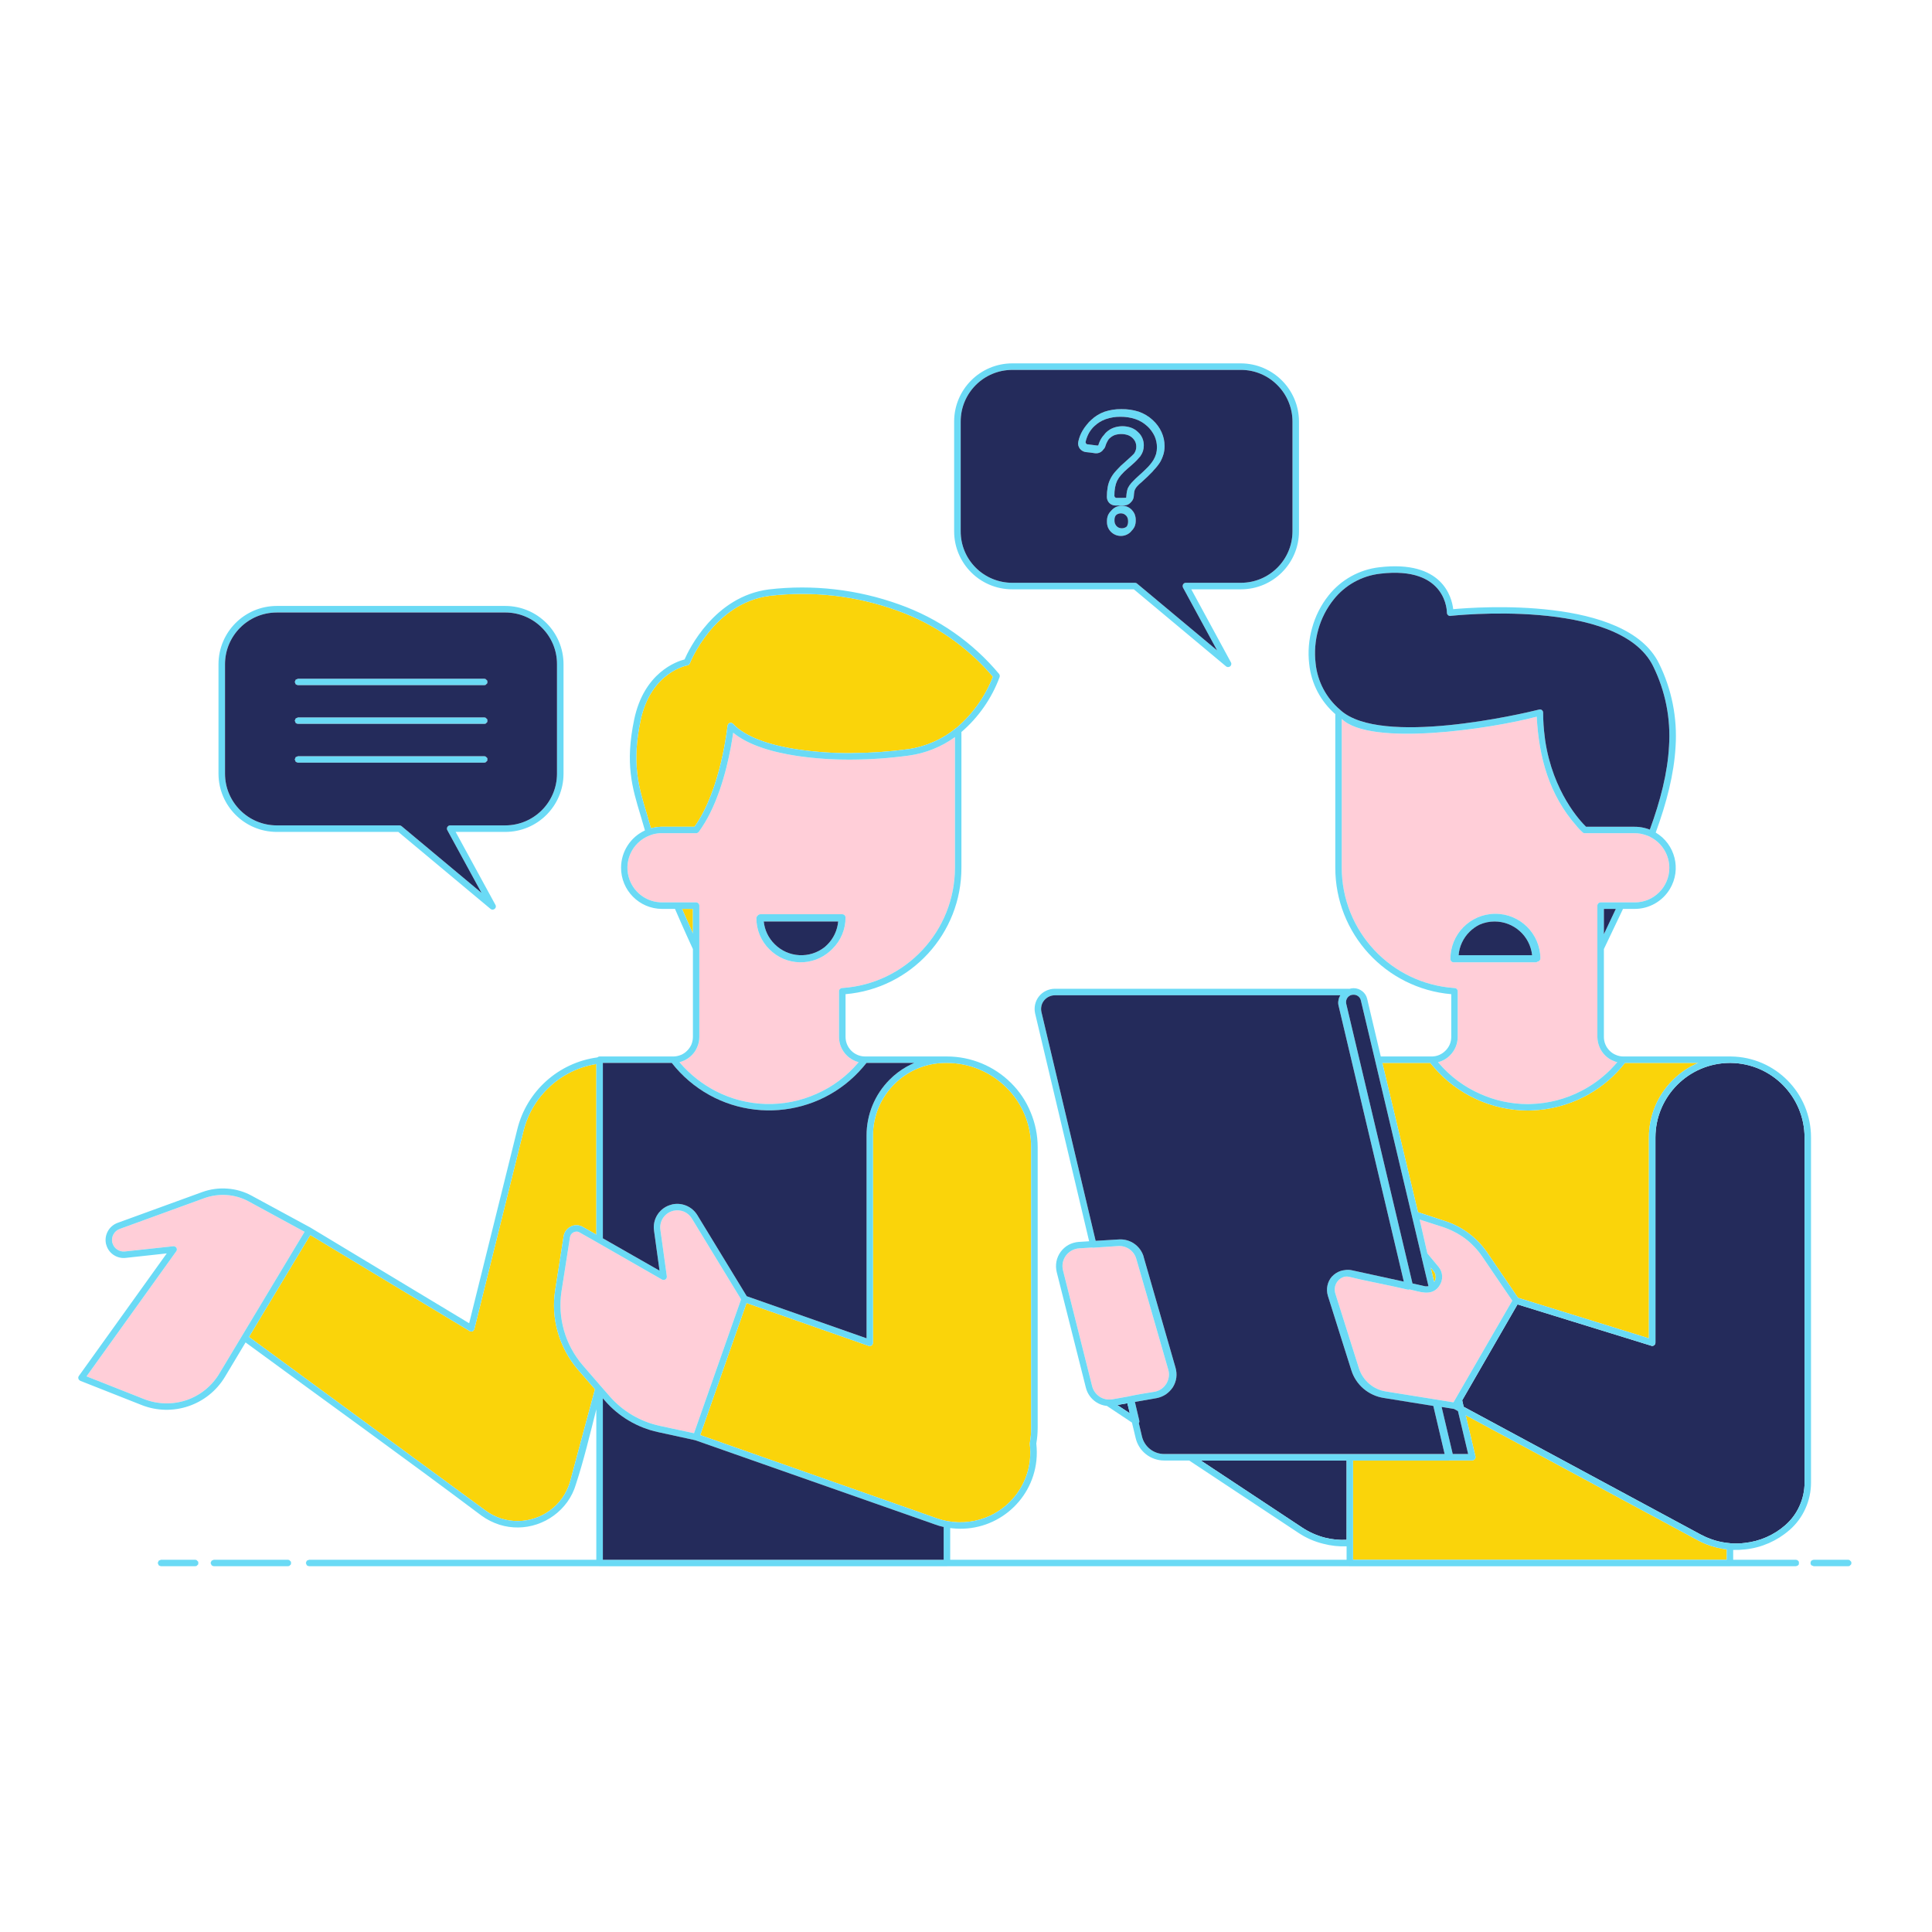
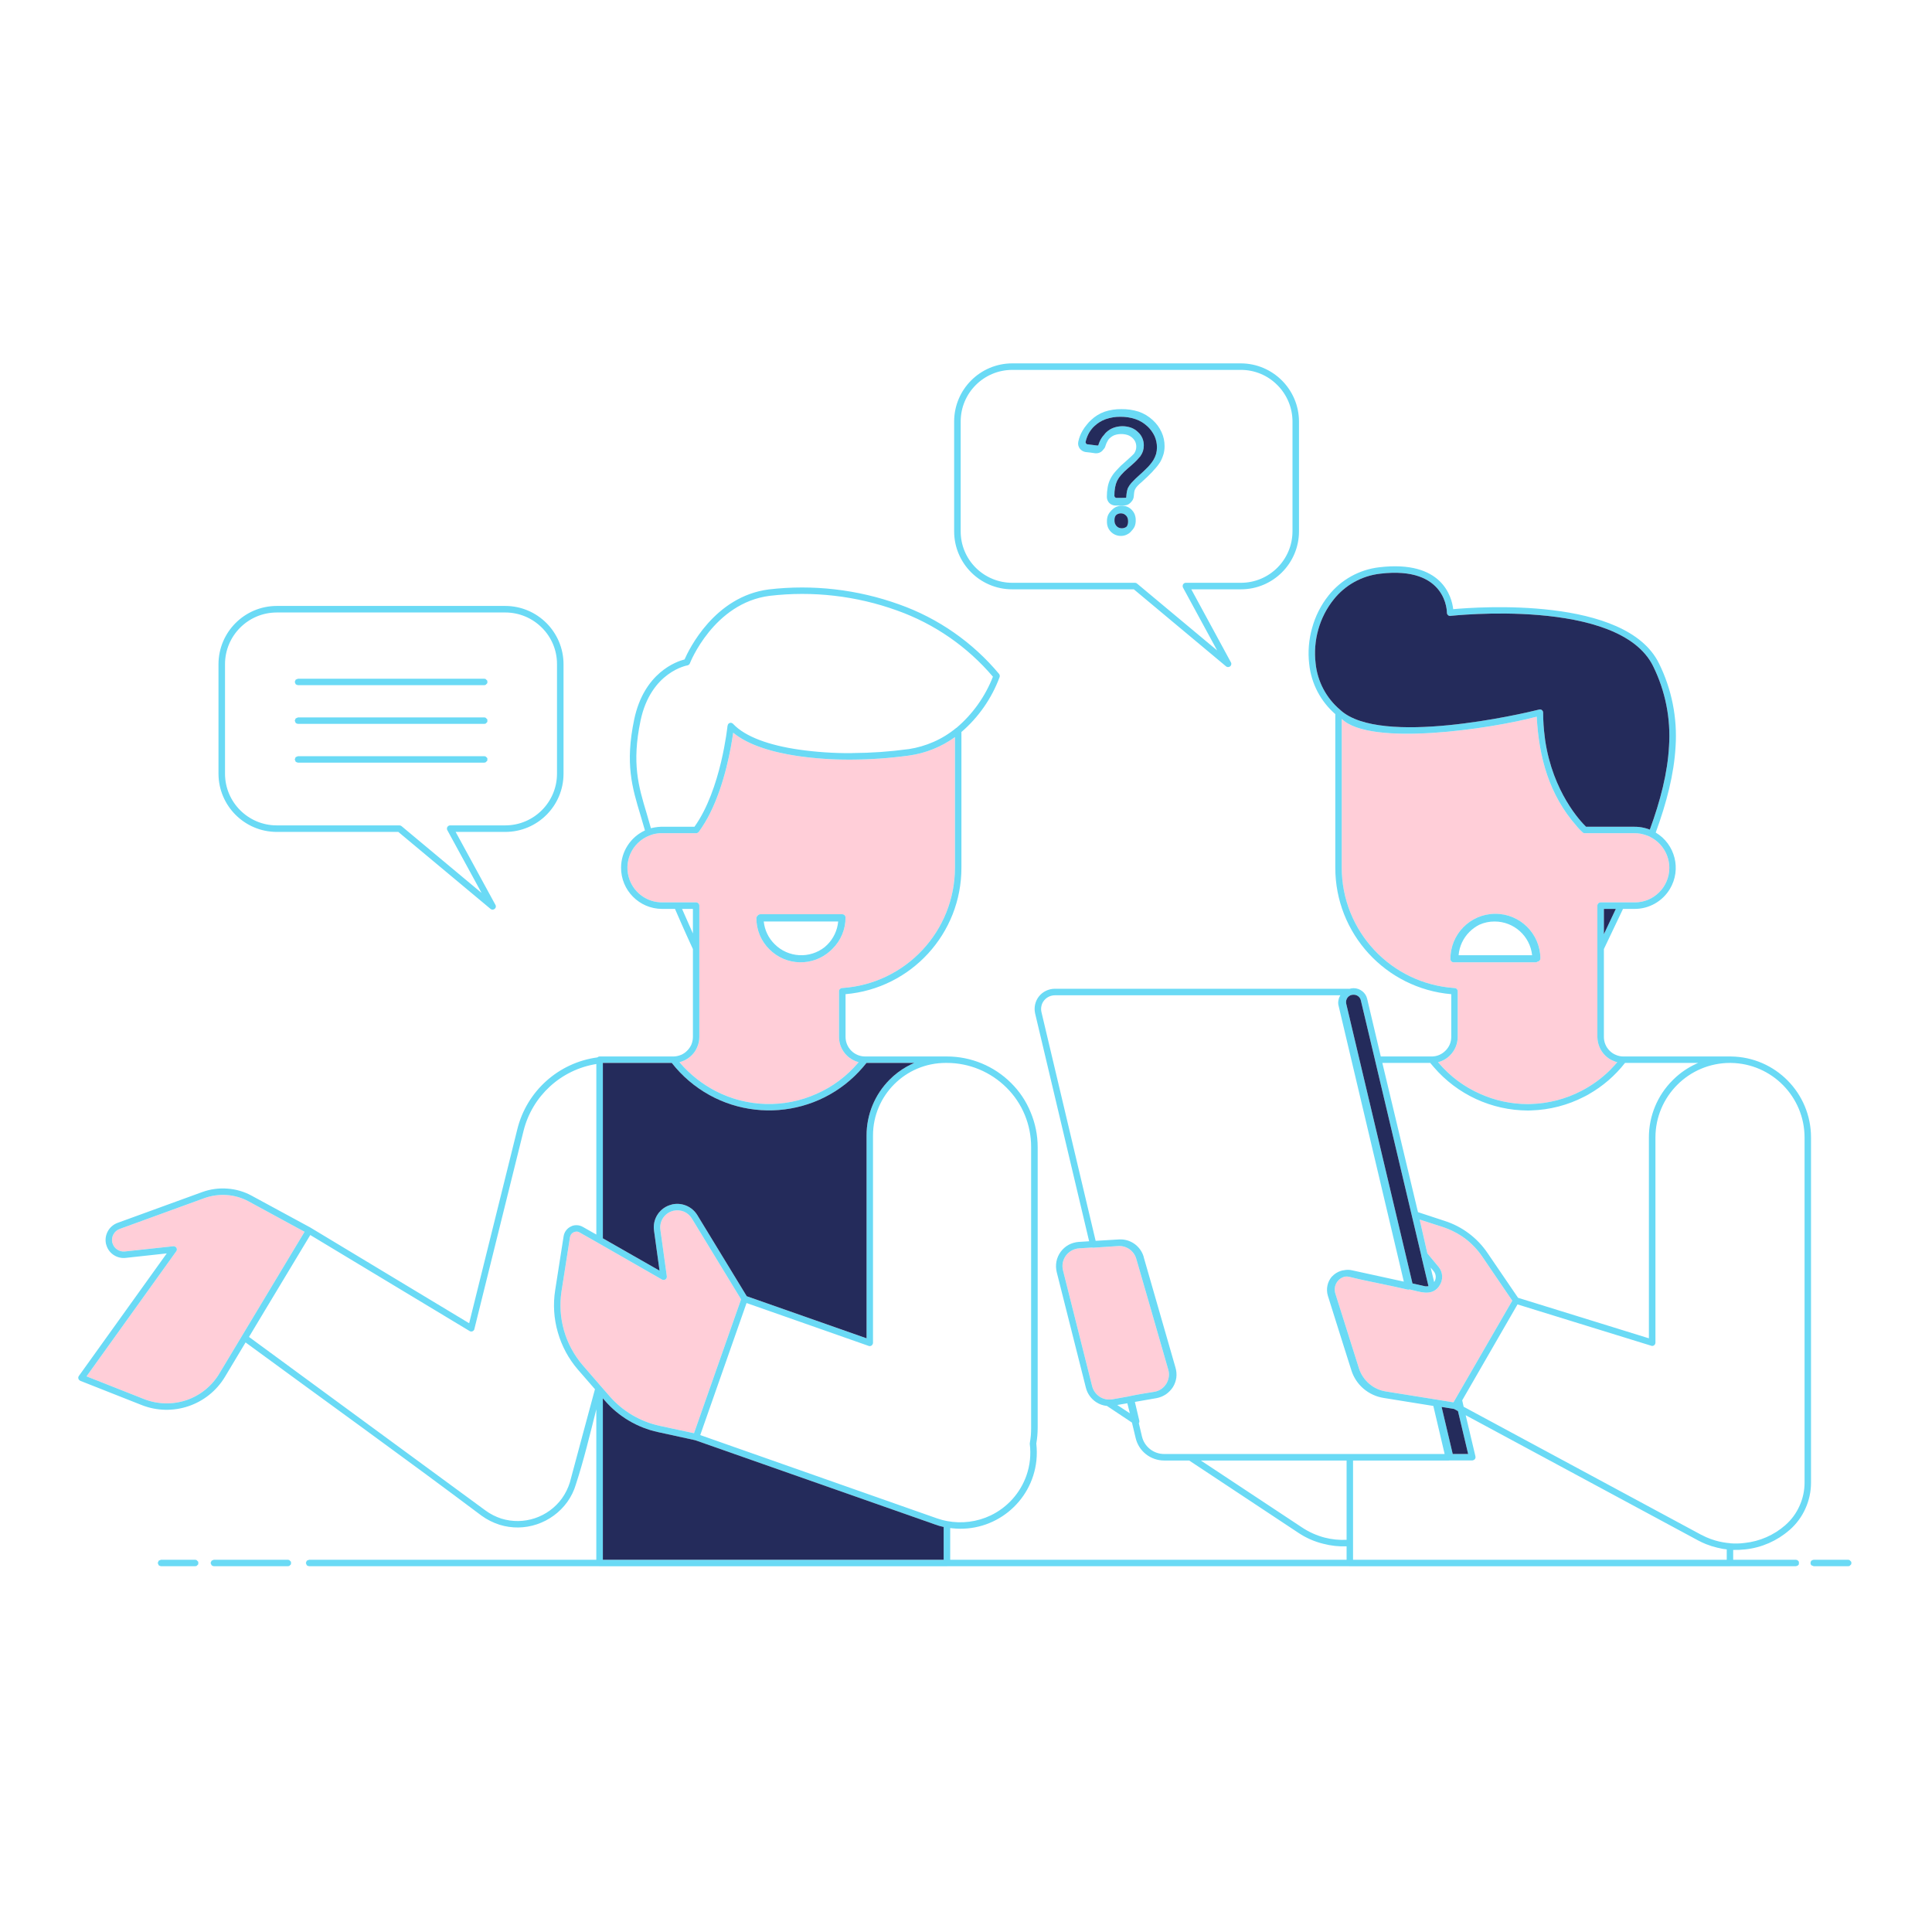
<svg xmlns="http://www.w3.org/2000/svg" version="1.1" id="Layer_1" x="0px" y="0px" viewBox="0 0 595.276 595.276" enable-background="new 0 0 595.276 595.276" xml:space="preserve">
  <path id="color_x5F_6" fill-rule="evenodd" clip-rule="evenodd" fill="#FFCED8" d="M185.153,427.13  c0.029,0.028,0.368,0.424,0.4,0.453l2.265,2.6c4.012,4.611,9.402,7.808,15.373,9.117l10.645,2.293l14.5-41.251l-15.175-24.914  c-0.576-0.951-1.438-1.694-2.463-2.124c-1.015-0.411-2.133-0.5-3.2-0.254l-0.114,0.028c-2.598,0.664-4.282,3.176-3.907,5.832  l1.982,14.354c0.062,0.549-0.332,1.044-0.881,1.106c-0.204,0.023-0.411-0.017-0.591-0.115l-19.734-11.3l-0.028-0.028l-5.606-3.171  c-0.236-0.16-0.508-0.258-0.792-0.284h-0.142c-0.322-0.005-0.642,0.063-0.934,0.2c-0.295,0.152-0.556,0.364-0.765,0.622  c-0.186,0.272-0.312,0.581-0.368,0.906l-2.6,16.62c-1.267,8.206,1.123,16.555,6.541,22.847L185.153,427.13z M93.847,379.537  l-17.242-9.371c-2.063-1.118-4.341-1.784-6.682-1.954c-2.343-0.17-4.695,0.148-6.908,0.935l-26.132,9.512  c-0.843,0.298-1.542,0.906-1.953,1.7c-0.409,0.763-0.53,1.647-0.34,2.492c0.035,0.039,0.056,0.089,0.057,0.141  c0.219,0.809,0.721,1.512,1.415,1.982c0.701,0.49,1.556,0.711,2.407,0.623l14.92-1.614c0.544-0.053,1.031,0.336,1.1,0.878  c0.031,0.266-0.051,0.533-0.226,0.736l-27.6,38.476l17.695,6.993c4.184,1.65,8.816,1.77,13.08,0.34  c4.242-1.439,7.834-4.339,10.135-8.182l23.16-38.533L93.847,379.537z M439.792,386.19l3.482,4.191c1.36,1.67,1.442,4.041,0.2,5.8  c-0.075,0.129-0.16,0.252-0.254,0.368c-2.322,2.916-5.918,1.387-8.919,0.736c-0.056,0-0.056,0.028-0.085,0.028s-0.056,0-0.056,0.028  c-0.15,0.029-0.303,0.029-0.453,0c-5.917-1.415-12.089-2.463-18.007-3.935c-0.426-0.103-0.867-0.122-1.3-0.057  c-0.113,0.029-0.227,0.057-0.311,0.085c-0.689,0.204-1.306,0.597-1.784,1.133c-0.97,1.074-1.304,2.58-0.878,3.963l7.248,22.962  c0.58,1.88,1.679,3.558,3.171,4.841c1.481,1.285,3.298,2.12,5.238,2.406l15.883,2.548c0.043,0.023,0.092,0.033,0.141,0.029  l4.729,0.764l17.581-30.407l0.538-0.906l-9.23-13.561c-1.467-2.155-3.274-4.057-5.35-5.634c-2.104-1.534-4.435-2.728-6.909-3.539  l-7.049-2.265L439.792,386.19z M327.45,389.078c-0.142,0.79-0.113,1.6,0.085,2.378l8.975,35.674  c0.347,1.326,1.174,2.476,2.321,3.227c1.081,0.7,2.376,0.991,3.652,0.821l0.255-0.028l4.926-0.878c0.062-0.032,0.13-0.051,0.2-0.056  c2.519-0.538,5.294-0.991,7.842-1.388c0.738-0.129,1.442-0.408,2.067-0.821c0.628-0.42,1.159-0.97,1.557-1.613l0.028-0.029  c0.392-0.651,0.652-1.372,0.765-2.123c0.113-0.758,0.055-1.532-0.17-2.265c-1.954-6.795-4.247-14.751-6.285-21.829l-3.568-12.316  c-0.706-2.454-3.03-4.081-5.577-3.907l-7.644,0.51c-0.126,0.023-0.255,0.003-0.368-0.057l-4.021,0.255  c-0.806,0.052-1.589,0.285-2.293,0.68c-0.7,0.385-1.308,0.916-1.784,1.557C327.939,387.529,327.611,388.282,327.45,389.078z   M225.894,225.8c-0.622,4.473-2.519,15.515-7.078,24.688c-0.999,2.018-2.163,3.95-3.482,5.775c-0.18,0.265-0.473,0.432-0.793,0.453  h-11.155c-0.924,0.05-1.838,0.221-2.718,0.51c-0.141,0.057-0.283,0.113-0.4,0.17c-0.057,0-0.085,0.028-0.113,0.028  c-5.496,2.111-8.24,8.278-6.128,13.774c1.579,4.109,5.52,6.826,9.922,6.837h10.588c0.53,0.045,0.936,0.488,0.935,1.02v40.429  c0.009,1.052-0.203,2.094-0.623,3.058c-0.383,0.98-0.972,1.867-1.727,2.6c-0.734,0.73-1.598,1.315-2.548,1.727h-0.057  c-0.371,0.175-0.76,0.31-1.161,0.4l0.057,0.057l0.085,0.113l0.056,0.085l0.029,0.028c3.056,3.533,6.755,6.453,10.9,8.607  c9.687,5.014,21.132,5.337,31.086,0.878c4.937-2.165,9.315-5.428,12.8-9.541l0.2-0.227c-1.404-0.364-2.684-1.097-3.709-2.123  c-1.504-1.501-2.35-3.538-2.35-5.663v-14.067c0.004-0.534,0.428-0.971,0.962-0.991c19.556-1.285,34.762-17.519,34.768-37.117v-40.2  c-4.198,3.037-9.079,4.992-14.213,5.691c-5.902,0.808-11.851,1.223-17.808,1.245h-0.538c-5.314,0.018-10.622-0.35-15.883-1.1  c-8.211-1.217-15.289-3.482-19.677-7.021l-0.227-0.17L225.894,225.8z M413.405,221.5v45.809  c0.006,19.587,15.195,35.816,34.739,37.117c0.544-0.003,0.988,0.435,0.991,0.979c0,0.004,0,0.008,0,0.012v14.071  c0,2.125-0.846,4.162-2.35,5.663c-1.016,1.037-2.3,1.772-3.709,2.123l0.2,0.227c3.485,4.113,7.863,7.376,12.8,9.541  c4.604,2.065,9.592,3.136,14.638,3.142h0.254c0.255,0.005,0.511-0.005,0.765-0.028c5.377-0.163,10.649-1.527,15.43-3.992  c3.317-1.707,6.352-3.913,9-6.54l0.028-0.028l0.227-0.255c0.651-0.651,1.274-1.359,1.9-2.067c-0.411-0.086-0.81-0.22-1.189-0.4  c-0.955-0.377-1.822-0.946-2.548-1.671l-0.057-0.056c-1.488-1.511-2.331-3.542-2.35-5.663v-40.426  c-0.003-0.561,0.449-1.017,1.01-1.02c0.003,0,0.006,0,0.009,0h10.476c5.874,0.021,10.652-4.723,10.674-10.596  c0.007-1.987-0.542-3.935-1.586-5.626c-1.033-1.692-2.524-3.056-4.3-3.936v-0.028c-0.114-0.057-0.227-0.113-0.368-0.17h-0.029  l-0.028-0.028H508l-0.029-0.029c-0.141-0.056-0.283-0.113-0.453-0.169l-0.085-0.029c-0.661-0.248-1.343-0.438-2.038-0.566  c-0.571-0.092-1.149-0.139-1.727-0.142h-15.463c-0.079-0.002-0.156-0.021-0.226-0.056h-0.028c-0.043-0.007-0.082-0.027-0.114-0.057  h-0.028l-0.028-0.028h-0.029v-0.028h-0.028l-0.028-0.029l-0.057-0.028v-0.028h-0.028v-0.029c-0.593-0.53-1.151-1.098-1.67-1.7  l-0.085-0.114l-0.057-0.085c-8.522-9.6-11.665-21.347-12.316-33.719C459.214,224.614,422.182,230.106,413.405,221.5z   M233.454,282.115c0.187-0.268,0.494-0.426,0.821-0.424h25.254c0.554,0.01,0.997,0.465,0.991,1.019  c0.004,3.605-1.433,7.061-3.992,9.6c-0.226,0.226-0.425,0.424-0.651,0.623c-5.369,4.917-13.659,4.729-18.8-0.425  c-2.579-2.527-4.029-5.989-4.021-9.6C233.069,282.599,233.214,282.31,233.454,282.115z M473.115,296.5h-25.226  c-0.545-0.005-0.986-0.446-0.991-0.991c-0.055-7.654,6.105-13.904,13.759-13.959c7.654-0.055,13.904,6.105,13.959,13.759  c-0.007,0.512-0.397,0.938-0.906,0.991C473.545,296.441,473.332,296.512,473.115,296.5z" />
-   <path id="color_x5F_5" fill-rule="evenodd" clip-rule="evenodd" fill="#fad40a" d="M532.033,480.583v-3.2  c-0.369-0.029-0.765-0.085-1.133-0.142c-1.216-0.223-2.418-0.516-3.6-0.878l-0.453-0.17c-0.813-0.257-1.608-0.569-2.378-0.934  c0,0-1.217-0.623-1.3-0.651l-71.569-38.56l3,12.655c0,0.057,0.028,0.142,0.028,0.2c0.039,0.441-0.23,0.852-0.651,0.991  c-0.05,0.036-0.109,0.055-0.17,0.056c-0.054,0.021-0.112,0.03-0.17,0.028h-7.021c-0.085,0-0.17,0.029-0.226,0.029h-29.5v30.577  L532.033,480.583z M291.748,327.5h-0.368c-12.358-0.01-22.385,10.001-22.395,22.359c0,0.012,0,0.023,0,0.035v63.872  c0.009,0.089-0.011,0.178-0.056,0.255c-0.107,0.43-0.492,0.733-0.935,0.736c-0.138,0.003-0.275-0.026-0.4-0.085l-37.57-13.193  l-14.269,40.684l72.988,25.679c0.51,0.17,1.048,0.34,1.586,0.482c0.509,0.141,1.019,0.226,1.5,0.339  c4.534,0.854,9.223,0.249,13.392-1.727c5.169-2.476,9.141-6.907,11.041-12.315c1.092-3.133,1.441-6.477,1.02-9.768  c-0.005-0.095,0.005-0.191,0.028-0.283c0.142-0.765,0.226-1.529,0.311-2.322c0.057-0.736,0.085-1.5,0.085-2.321V353.49  c0.014-3.418-0.649-6.806-1.953-9.966c-1.295-3.153-3.211-6.012-5.634-8.409c-2.42-2.408-5.285-4.322-8.437-5.634  C298.534,328.172,295.158,327.498,291.748,327.5z M177.736,377.5c0.658,0.021,1.3,0.206,1.868,0.538l4.134,2.349v-52.548  c-10.921,1.754-19.743,9.852-22.423,20.583l-15.147,61.041c-0.008,0.112-0.047,0.22-0.114,0.311  c-0.275,0.468-0.877,0.624-1.344,0.349c-0.005-0.003-0.01-0.006-0.015-0.009L95.6,380.528l-13.955,23.188l-4.927,8.21l72.875,53.482  c1.481,1.083,3.125,1.924,4.87,2.491c6.92,2.136,14.432-0.368,18.686-6.229c1.067-1.503,1.889-3.165,2.435-4.926  c2.548-9.569,5.153-19.139,7.729-28.708l-5.266-6.059c-2.863-3.33-4.969-7.243-6.172-11.467c-1.222-4.209-1.503-8.636-0.821-12.966  l2.6-16.62c0.202-1.317,1.043-2.45,2.246-3.024c0.531-0.282,1.126-0.42,1.727-0.4H177.736z M440.67,327.5h-14.751l10.981,45.978  l8.182,2.69c5.404,1.721,10.072,5.212,13.25,9.909l9.4,13.788l40.316,12.486v-61.862c-0.013-6.632,2.628-12.993,7.333-17.667  l0.227-0.226c2.032-2,4.399-3.629,6.993-4.813l0.085-0.057h0.056l0.028-0.028l0.2-0.085l0.283-0.113h-22.562  c-3.059,3.92-6.859,7.2-11.183,9.654l-0.028,0.028h-0.029v0.029l-0.113,0.056l-0.085,0.057h-0.028l-0.085,0.028l-0.113,0.085H489  l-0.028,0.028c-0.283,0.142-0.566,0.312-0.878,0.453c-5.053,2.606-10.625,4.048-16.308,4.219c-0.283,0-0.537,0.028-0.821,0.028  h-0.254c-11.127-0.048-21.686-4.924-28.937-13.365L440.67,327.5z M440.811,390.55l1.076,4.474l0.057-0.085  c0.304-0.482,0.452-1.045,0.424-1.614c-0.019-0.615-0.249-1.205-0.651-1.67L440.811,390.55z M210.153,280.05  c1.274,2.916,2.435,5.549,3.341,7.559v-7.559H210.153z M294.721,224.25c4.987-4.238,8.84-9.651,11.212-15.75  c-7.875-9.265-18.049-16.296-29.5-20.385c-12.571-4.54-26.026-6.091-39.3-4.53c-17.27,2.209-24.575,20.753-24.575,20.81  c-0.13,0.326-0.419,0.561-0.764,0.623c-0.028,0-11.268,1.925-14.439,17.043c-2.746,13.166-0.623,20.244,1.9,28.6  c0.4,1.444,0.849,2.916,1.3,4.53c0.4-0.085,0.793-0.2,1.189-0.255c0.618-0.109,1.242-0.175,1.869-0.2h10.362  c8.239-11.523,10.164-31.087,10.192-31.144h0.029c0.01-0.237,0.111-0.46,0.283-0.623c0.36-0.346,0.925-0.358,1.3-0.028l0.028,0.028  c0.029,0.029,0.057,0.029,0.057,0.057c3.794,4.049,11.268,6.625,20.215,7.927c5.345,0.764,10.739,1.132,16.138,1.1l0.538-0.029  c5.682-0.031,11.356-0.428,16.987-1.189l0.283-0.028c2.615-0.403,5.165-1.146,7.588-2.208c2.52-1.1,4.874-2.548,6.993-4.3  c0.03-0.025,0.087-0.025,0.115-0.054L294.721,224.25z" />
-   <path id="color_x5F_4" fill-rule="evenodd" clip-rule="evenodd" fill="#242b5b" d="M533.023,327.5  c-12.681,0.025-22.951,10.308-22.961,22.989v63.192c0.003,0.561-0.449,1.017-1.01,1.02c-0.003,0-0.006,0-0.009,0  c-0.118-0.005-0.234-0.034-0.34-0.085l-25.027-7.729l-16.11-4.983l-17.044,29.557l0.453,1.982l73.13,39.411  c0.538,0.283,1.076,0.538,1.642,0.792c0.885,0.385,1.793,0.716,2.718,0.991c1.515,0.438,3.071,0.723,4.643,0.85  c0.015,0.016,0.035,0.026,0.057,0.028c1.463,0.118,2.933,0.08,4.388-0.113c4.635-0.489,9.005-2.398,12.514-5.465l0.057-0.056  c1.854-1.626,3.332-3.635,4.332-5.889c1.026-2.249,1.557-4.691,1.557-7.163v-106.34c-0.01-12.572-10.108-22.808-22.678-22.989  H533.023z M414.906,450.006H370l31.2,20.639c2.134,1.415,4.487,2.468,6.964,3.115c2.2,0.563,4.471,0.791,6.739,0.679  L414.906,450.006z M348.117,435.453l-0.764-3.086l-1.5,0.255l-1.614,0.283L348.117,435.453z" />
  <path id="color_x5F_3" fill="#6adaf5" d="M414.906,480.583v-4.134c-2.423,0.09-4.847-0.177-7.192-0.793  c-2.714-0.661-5.291-1.792-7.616-3.34l-33.691-22.31h-7.757c-2.025-0.011-3.989-0.699-5.578-1.954  c-1.596-1.261-2.715-3.029-3.171-5.011c-0.368-1.557-0.764-3.2-1.132-4.728l-7.7-5.125c-1.182-0.11-2.32-0.509-3.313-1.16  c-1.573-1.023-2.705-2.599-3.171-4.417l-9-35.673c-0.254-1.068-0.283-2.177-0.085-3.256c0.212-1.074,0.655-2.088,1.3-2.973  c0.649-0.883,1.479-1.616,2.434-2.152c0.965-0.513,2.025-0.822,3.115-0.906l3.227-0.2l-16.647-70.214  c-0.198-0.905-0.198-1.841,0-2.746c0.411-1.851,1.655-3.408,3.369-4.218c0.839-0.406,1.758-0.619,2.69-0.623H415.5  c0.086-0.005,0.172,0.005,0.255,0.028c0.404-0.124,0.823-0.191,1.246-0.2h0.085c0.968-0.002,1.907,0.328,2.661,0.934  c0.756,0.587,1.286,1.417,1.5,2.35l4.191,17.752h15.854c1.538-0.046,2.999-0.685,4.077-1.784c1.146-1.115,1.79-2.648,1.784-4.247  v-13.161c-20.233-1.755-35.757-18.705-35.73-39.014v-47.281c-4.541-3.936-7.416-9.453-8.04-15.43  c-0.437-3.742-0.129-7.533,0.906-11.155c1.005-3.651,2.74-7.061,5.1-10.022c3.848-4.82,9.445-7.924,15.571-8.636  c19.479-2.321,22.367,9.23,22.792,12.911c7.417-0.68,53.17-4.049,63.39,16.675c3.939,7.959,5.707,16.817,5.125,25.679  c-0.482,8.494-2.747,17.243-6.116,26.472c6.003,3.584,7.964,11.356,4.379,17.359c-2.283,3.824-6.408,6.167-10.862,6.169h-3.6  c-1.727,3.652-3.256,6.851-4.813,10.107l-1.076,2.265v27.066c-0.002,1.593,0.63,3.121,1.756,4.247l0.056,0.057  c0.543,0.539,1.189,0.963,1.9,1.245c0.723,0.317,1.504,0.481,2.293,0.482h33.182c13.666,0.169,24.651,11.304,24.634,24.971v106.34  c0.001,2.754-0.588,5.476-1.727,7.984c-1.109,2.489-2.741,4.71-4.785,6.512c-0.028,0.056-0.113,0.085-0.142,0.113  c-3.803,3.327-8.538,5.403-13.561,5.946c-1.25,0.141-2.508,0.198-3.766,0.169v3.03h19.309l0.4,0.085  c0.225,0.126,0.411,0.313,0.537,0.538v0.764l-0.226,0.311c-0.202,0.163-0.449,0.262-0.708,0.284h-20.053  c-0.083,0.023-0.169,0.033-0.255,0.028H415.9c-0.077,0.005-0.154-0.005-0.227-0.028H291.975c-0.073,0.023-0.15,0.033-0.227,0.028  H184.757c-0.077,0.006-0.154-0.003-0.227-0.028h-89.3c-0.258-0.027-0.503-0.125-0.708-0.284l-0.283-0.707l0.283-0.708l0.708-0.283  h88.5v-46.347c-1.954,7.757-3.907,15.855-6.286,23.1c-0.577,1.97-1.487,3.828-2.689,5.492c-2.321,3.186-5.577,5.571-9.315,6.823  c-3.729,1.264-7.764,1.314-11.523,0.142c-1.974-0.631-3.837-1.567-5.521-2.775c-24.008-18.034-48.5-35.616-72.733-53.4L69.3,424.242  c-5.295,8.772-16.152,12.435-25.679,8.663l-18.855-7.446c-0.085-0.03-0.162-0.078-0.227-0.141c-0.443-0.302-0.557-0.905-0.255-1.348  c0.009-0.014,0.019-0.027,0.029-0.04l27.066-37.74l-12.712,1.388c-1.321,0.135-2.646-0.207-3.737-0.963  c-1.099-0.752-1.885-1.88-2.209-3.171l-0.028-0.028c-0.687-2.78,0.825-5.632,3.511-6.625l26.132-9.513  c2.472-0.895,5.107-1.252,7.729-1.048c2.62,0.175,5.171,0.919,7.474,2.18l18.12,9.825c0.028,0,0.057,0.028,0.085,0.056l48.81,29.417  l14.835-59.767c2.899-11.741,12.676-20.519,24.66-22.14c0.193-0.179,0.445-0.28,0.708-0.283h22.735  c0.787-0.018,1.565-0.182,2.293-0.482h0.028c0.714-0.302,1.36-0.744,1.9-1.3c0.559-0.554,1.01-1.206,1.331-1.925v-0.029  c0.294-0.729,0.448-1.507,0.453-2.293v-27.068c-0.51-1.076-2.86-6.2-5.521-12.372h-4.02c-6.999-0.041-12.64-5.747-12.599-12.746  c0.029-4.916,2.898-9.372,7.361-11.433c-0.453-1.529-0.934-3.114-1.359-4.643c-2.6-8.607-4.813-15.911-1.954-29.558  c3.03-14.439,13.052-17.865,15.515-18.488c1.331-3.029,9.2-19.422,25.962-21.573c13.589-1.588,27.362,0.002,40.232,4.643  c11.968,4.259,22.575,11.649,30.718,21.4c0.227,0.29,0.281,0.678,0.142,1.019c-2.432,6.525-6.474,12.329-11.749,16.874v41.76  c0.053,20.309-15.467,37.269-35.7,39.014v13.165c0.006,3.316,2.684,6.008,6,6.031h25.226c7.42-0.001,14.537,2.941,19.79,8.182  c2.607,2.577,4.659,5.66,6.031,9.06c1.423,3.398,2.154,7.046,2.151,10.73v86.437c0,0.821-0.056,1.642-0.113,2.491  c-0.085,0.793-0.17,1.586-0.311,2.35c0.193,1.75,0.203,3.515,0.028,5.266c-1.396,12.916-12.998,22.255-25.914,20.859  c-0.215-0.023-0.429-0.049-0.643-0.078v9.768L414.906,480.583z M569.489,482.565h-10.673l-0.708-0.284l-0.2-0.311  c-0.085-0.248-0.085-0.516,0-0.764l0.2-0.34c0.212-0.147,0.454-0.243,0.708-0.283h10.673c0.114,0.028,0.255,0.056,0.368,0.085  l0.538,0.538c0.057,0.251,0.057,0.513,0,0.764l-0.538,0.538L569.489,482.565z M88.723,482.565H65.875  c-0.251-0.022-0.488-0.121-0.68-0.284l-0.311-0.707l0.311-0.708l0.68-0.283h22.848c0.141,0.028,0.254,0.056,0.4,0.085l0.538,0.538  v0.764l-0.538,0.538L88.723,482.565z M60.184,482.565H49.6c-0.258-0.027-0.503-0.125-0.708-0.284l-0.283-0.707l0.283-0.708  l0.708-0.283h10.584c0.113,0.028,0.226,0.056,0.368,0.085l0.538,0.538v0.764l-0.538,0.538L60.184,482.565z M532.033,480.583v-3.2  c-0.369-0.029-0.765-0.085-1.133-0.142c-1.216-0.223-2.418-0.516-3.6-0.878l-0.453-0.17c-0.813-0.257-1.608-0.569-2.378-0.934  c0,0-1.217-0.623-1.3-0.651l-71.569-38.56l3,12.655c0,0.057,0.028,0.142,0.028,0.2c0.039,0.441-0.23,0.852-0.651,0.991  c-0.05,0.036-0.109,0.055-0.17,0.056c-0.054,0.021-0.112,0.03-0.17,0.028h-7.021c-0.085,0-0.17,0.029-0.226,0.029h-29.5v30.577  L532.033,480.583z M185.748,480.583h105.009v-10.108c-0.311-0.056-0.623-0.141-0.934-0.226c-0.374-0.087-0.742-0.201-1.1-0.34  c-0.2-0.057-0.425-0.141-0.623-0.2l-73.9-25.96l-11.41-2.492c-6.408-1.379-12.192-4.807-16.478-9.767l-0.566-0.652L185.748,480.583z   M533.023,327.5c-12.681,0.025-22.951,10.308-22.961,22.989v63.192c0.003,0.561-0.449,1.017-1.01,1.02c-0.003,0-0.006,0-0.009,0  c-0.118-0.005-0.234-0.034-0.34-0.085l-25.027-7.729l-16.11-4.983l-17.044,29.557l0.453,1.982l73.13,39.411  c0.538,0.283,1.076,0.538,1.642,0.792c0.885,0.385,1.793,0.716,2.718,0.991c1.515,0.438,3.071,0.723,4.643,0.85  c0.015,0.016,0.035,0.026,0.057,0.028c1.463,0.118,2.933,0.08,4.388-0.113c4.635-0.489,9.005-2.398,12.514-5.465l0.057-0.056  c1.854-1.626,3.332-3.635,4.332-5.889c1.026-2.249,1.557-4.691,1.557-7.163v-106.34c-0.01-12.572-10.108-22.808-22.678-22.989  H533.023z M414.906,450.006H370l31.2,20.639c2.134,1.415,4.487,2.468,6.964,3.115c2.2,0.563,4.471,0.791,6.739,0.679  L414.906,450.006z M291.748,327.5h-0.368c-12.358-0.01-22.385,10.001-22.395,22.359c0,0.012,0,0.023,0,0.035v63.872  c0.009,0.089-0.011,0.178-0.056,0.255c-0.107,0.43-0.492,0.733-0.935,0.736c-0.138,0.003-0.275-0.026-0.4-0.085l-37.57-13.193  l-14.269,40.684l72.988,25.679c0.51,0.17,1.048,0.34,1.586,0.482c0.509,0.141,1.019,0.226,1.5,0.339  c4.534,0.854,9.223,0.249,13.392-1.727c5.169-2.476,9.141-6.907,11.041-12.315c1.092-3.133,1.441-6.477,1.02-9.768  c-0.005-0.095,0.005-0.191,0.028-0.283c0.142-0.765,0.226-1.529,0.311-2.322c0.057-0.736,0.085-1.5,0.085-2.321V353.49  c0.014-3.418-0.649-6.806-1.953-9.966c-1.295-3.153-3.211-6.012-5.634-8.409c-2.42-2.408-5.285-4.322-8.437-5.634  C298.534,328.172,295.158,327.498,291.748,327.5z M177.736,377.5c0.658,0.021,1.3,0.206,1.868,0.538l4.134,2.349v-52.548  c-10.921,1.754-19.743,9.852-22.423,20.583l-15.147,61.041c-0.008,0.112-0.047,0.22-0.114,0.311  c-0.275,0.468-0.877,0.624-1.344,0.349c-0.005-0.003-0.01-0.006-0.015-0.009L95.6,380.528l-13.955,23.188l-4.927,8.21l72.875,53.482  c1.481,1.083,3.125,1.924,4.87,2.491c6.92,2.136,14.432-0.368,18.686-6.229c1.067-1.503,1.889-3.165,2.435-4.926  c2.548-9.569,5.153-19.139,7.729-28.708l-5.266-6.059c-2.863-3.33-4.969-7.243-6.172-11.467c-1.222-4.209-1.503-8.636-0.821-12.966  l2.6-16.62c0.202-1.317,1.043-2.45,2.246-3.024c0.531-0.282,1.126-0.42,1.727-0.4H177.736z M412.98,306.662h-87.993  c-1.276,0.016-2.478,0.597-3.285,1.585c-0.406,0.492-0.688,1.076-0.821,1.7c-0.141,0.615-0.141,1.254,0,1.869l16.7,70.5l7.135-0.425  c3.496-0.236,6.687,1.989,7.673,5.351v0.085l9.8,34.059c0.295,1,0.381,2.051,0.254,3.086c-0.142,1.034-0.499,2.027-1.047,2.916  c-0.577,0.878-1.317,1.638-2.18,2.237c-0.868,0.571-1.84,0.965-2.86,1.161l-6.681,1.161l1.359,5.775  c0.055,0.273,0.004,0.556-0.142,0.793c0.311,1.387,0.651,2.8,0.963,4.077c0.748,3.153,3.554,5.387,6.795,5.408h86.465l-3.483-14.808  l-15.288-2.463c-2.3-0.361-4.456-1.35-6.229-2.859c-1.752-1.5-3.047-3.462-3.737-5.663l-2.831-8.946  c-1.444-4.559-2.973-9.372-4.417-14.043c-0.306-1.03-0.345-2.121-0.113-3.171c0.221-1.018,0.697-1.963,1.383-2.747h0.028  c0.72-0.779,1.626-1.364,2.633-1.7c0.339-0.119,0.691-0.194,1.048-0.226c0.822-0.175,1.673-0.165,2.491,0.028l15.94,3.482  l-20.1-84.993c-0.169-0.602-0.169-1.238,0-1.84v-0.056C412.53,307.519,412.714,307.066,412.98,306.662z M449.22,434.774  l-1.189-0.651l-3.851-0.623l3.426,14.5h4.756L449.22,434.774z M185.153,427.13c0.029,0.028,0.368,0.424,0.4,0.453l2.265,2.6  c4.012,4.611,9.402,7.808,15.373,9.117l10.645,2.293l14.5-41.251l-15.175-24.914c-0.576-0.951-1.438-1.694-2.463-2.124  c-1.015-0.411-2.133-0.5-3.2-0.254l-0.114,0.028c-2.598,0.664-4.282,3.176-3.907,5.832l1.982,14.354  c0.062,0.549-0.332,1.044-0.881,1.106c-0.204,0.023-0.411-0.017-0.591-0.115l-19.734-11.3l-0.028-0.028l-5.606-3.171  c-0.236-0.16-0.508-0.258-0.792-0.284h-0.142c-0.322-0.005-0.642,0.063-0.934,0.2c-0.295,0.152-0.556,0.364-0.765,0.622  c-0.186,0.272-0.312,0.581-0.368,0.906l-2.6,16.62c-1.267,8.206,1.123,16.555,6.541,22.847L185.153,427.13z M348.117,435.453  l-0.764-3.086l-1.5,0.255l-1.614,0.283L348.117,435.453z M93.847,379.537l-17.242-9.371c-2.063-1.118-4.341-1.784-6.682-1.954  c-2.343-0.17-4.695,0.148-6.908,0.935l-26.132,9.512c-0.843,0.298-1.542,0.906-1.953,1.7c-0.409,0.763-0.53,1.647-0.34,2.492  c0.035,0.039,0.056,0.089,0.057,0.141c0.219,0.809,0.721,1.512,1.415,1.982c0.701,0.49,1.556,0.711,2.407,0.623l14.92-1.614  c0.544-0.053,1.031,0.336,1.1,0.878c0.031,0.266-0.051,0.533-0.226,0.736l-27.6,38.476l17.695,6.993  c4.184,1.65,8.816,1.77,13.08,0.34c4.242-1.439,7.834-4.339,10.135-8.182l23.16-38.533L93.847,379.537z M439.792,386.19l3.482,4.191  c1.36,1.67,1.442,4.041,0.2,5.8c-0.075,0.129-0.16,0.252-0.254,0.368c-2.322,2.916-5.918,1.387-8.919,0.736  c-0.056,0-0.056,0.028-0.085,0.028s-0.056,0-0.056,0.028c-0.15,0.029-0.303,0.029-0.453,0c-5.917-1.415-12.089-2.463-18.007-3.935  c-0.426-0.103-0.867-0.122-1.3-0.057c-0.113,0.029-0.227,0.057-0.311,0.085c-0.689,0.204-1.306,0.597-1.784,1.133  c-0.97,1.074-1.304,2.58-0.878,3.963l7.248,22.962c0.58,1.88,1.679,3.558,3.171,4.841c1.481,1.285,3.298,2.12,5.238,2.406  l15.883,2.548c0.043,0.023,0.092,0.033,0.141,0.029l4.729,0.764l17.581-30.407l0.538-0.906l-9.23-13.561  c-1.467-2.155-3.274-4.057-5.35-5.634c-2.104-1.534-4.435-2.728-6.909-3.539l-7.049-2.265L439.792,386.19z M327.45,389.078  c-0.142,0.79-0.113,1.6,0.085,2.378l8.975,35.674c0.347,1.326,1.174,2.476,2.321,3.227c1.081,0.7,2.376,0.991,3.652,0.821  l0.255-0.028l4.926-0.878c0.062-0.032,0.13-0.051,0.2-0.056c2.519-0.538,5.294-0.991,7.842-1.388  c0.738-0.129,1.442-0.408,2.067-0.821c0.628-0.42,1.159-0.97,1.557-1.613l0.028-0.029c0.392-0.651,0.652-1.372,0.765-2.123  c0.113-0.758,0.055-1.532-0.17-2.265c-1.954-6.795-4.247-14.751-6.285-21.829l-3.568-12.316c-0.706-2.454-3.03-4.081-5.577-3.907  l-7.644,0.51c-0.126,0.023-0.255,0.003-0.368-0.057l-4.021,0.255c-0.806,0.052-1.589,0.285-2.293,0.68  c-0.7,0.385-1.308,0.916-1.784,1.557C327.939,387.529,327.611,388.282,327.45,389.078z M440.67,327.5h-14.751l10.981,45.978  l8.182,2.69c5.404,1.721,10.072,5.212,13.25,9.909l9.4,13.788l40.316,12.486v-61.862c-0.013-6.632,2.628-12.993,7.333-17.667  l0.227-0.226c2.032-2,4.399-3.629,6.993-4.813l0.085-0.057h0.056l0.028-0.028l0.2-0.085l0.283-0.113h-22.562  c-3.059,3.92-6.859,7.2-11.183,9.654l-0.028,0.028h-0.029v0.029l-0.113,0.056l-0.085,0.057h-0.028l-0.085,0.028l-0.113,0.085H489  l-0.028,0.028c-0.283,0.142-0.566,0.312-0.878,0.453c-5.053,2.606-10.625,4.048-16.308,4.219c-0.283,0-0.537,0.028-0.821,0.028  h-0.254c-11.127-0.048-21.686-4.924-28.937-13.365L440.67,327.5z M207.01,327.528l-0.028-0.028h-21.234v54.047l17.468,9.966  l-1.7-12.344c-0.539-3.667,1.805-7.14,5.407-8.012l0.029-0.029c3.061-0.744,6.252,0.571,7.9,3.256l15.232,25L267,412.351v-62.457  c-0.016-6.463,2.542-12.667,7.107-17.242c1.554-1.565,3.317-2.909,5.238-3.992h0.028l0.028-0.028l0.085-0.028l0.028-0.029  c0.707-0.398,1.434-0.757,2.18-1.075h-14.719l-1.076,1.3c-13.658,15.974-37.679,17.852-53.653,4.194  c-1.923-1.644-3.677-3.476-5.236-5.468V327.528z M417.086,306.492H417c-0.31-0.001-0.617,0.057-0.906,0.17  c-0.079,0.058-0.164,0.105-0.255,0.141c-0.239,0.14-0.45,0.322-0.623,0.538c-0.421,0.547-0.577,1.253-0.425,1.926l20.413,86.181  l3.681,0.821h0.057l0.028,0.029h0.141l0.029,0.028h0.736V396.3h0.085c0.056,0,0.113-0.029,0.17-0.029l-2.237-9.4v-0.113  l-14.156-59.8l-0.057-0.227v-0.028l-4.388-18.488c-0.11-0.495-0.391-0.936-0.793-1.246  C418.097,306.654,417.598,306.486,417.086,306.492z M440.811,390.55l1.076,4.474l0.057-0.085c0.304-0.482,0.452-1.045,0.424-1.614  c-0.019-0.615-0.249-1.205-0.651-1.67L440.811,390.55z M225.894,225.8c-0.622,4.473-2.519,15.515-7.078,24.688  c-0.999,2.018-2.163,3.95-3.482,5.775c-0.18,0.265-0.473,0.432-0.793,0.453h-11.155c-0.924,0.05-1.838,0.221-2.718,0.51  c-0.141,0.057-0.283,0.113-0.4,0.17c-0.057,0-0.085,0.028-0.113,0.028c-5.496,2.111-8.24,8.278-6.128,13.774  c1.579,4.109,5.52,6.826,9.922,6.837h10.588c0.53,0.045,0.936,0.488,0.935,1.02v40.429c0.009,1.052-0.203,2.094-0.623,3.058  c-0.383,0.98-0.972,1.867-1.727,2.6c-0.734,0.73-1.598,1.315-2.548,1.727h-0.057c-0.371,0.175-0.76,0.31-1.161,0.4l0.057,0.057  l0.085,0.113l0.056,0.085l0.029,0.028c3.056,3.533,6.755,6.453,10.9,8.607c9.687,5.014,21.132,5.337,31.086,0.878  c4.937-2.165,9.315-5.428,12.8-9.541l0.2-0.227c-1.404-0.364-2.684-1.097-3.709-2.123c-1.504-1.501-2.35-3.538-2.35-5.663v-14.067  c0.004-0.534,0.428-0.971,0.962-0.991c19.556-1.285,34.762-17.519,34.768-37.117v-40.2c-4.198,3.037-9.079,4.992-14.213,5.691  c-5.902,0.808-11.851,1.223-17.808,1.245h-0.538c-5.314,0.018-10.622-0.35-15.883-1.1c-8.211-1.217-15.289-3.482-19.677-7.021  l-0.227-0.17L225.894,225.8z M413.405,221.5v45.809c0.006,19.587,15.195,35.816,34.739,37.117c0.544-0.003,0.988,0.435,0.991,0.979  c0,0.004,0,0.008,0,0.012v14.071c0,2.125-0.846,4.162-2.35,5.663c-1.016,1.037-2.3,1.772-3.709,2.123l0.2,0.227  c3.485,4.113,7.863,7.376,12.8,9.541c4.604,2.065,9.592,3.136,14.638,3.142h0.254c0.255,0.005,0.511-0.005,0.765-0.028  c5.377-0.163,10.649-1.527,15.43-3.992c3.317-1.707,6.352-3.913,9-6.54l0.028-0.028l0.227-0.255c0.651-0.651,1.274-1.359,1.9-2.067  c-0.411-0.086-0.81-0.22-1.189-0.4c-0.955-0.377-1.822-0.946-2.548-1.671l-0.057-0.056c-1.488-1.511-2.331-3.542-2.35-5.663v-40.426  c-0.003-0.561,0.449-1.017,1.01-1.02c0.003,0,0.006,0,0.009,0h10.476c5.874,0.021,10.652-4.723,10.674-10.596  c0.007-1.987-0.542-3.935-1.586-5.626c-1.033-1.692-2.524-3.056-4.3-3.936v-0.028c-0.114-0.057-0.227-0.113-0.368-0.17h-0.029  l-0.028-0.028H508l-0.029-0.029c-0.141-0.056-0.283-0.113-0.453-0.169l-0.085-0.029c-0.661-0.248-1.343-0.438-2.038-0.566  c-0.571-0.092-1.149-0.139-1.727-0.142h-15.463c-0.079-0.002-0.156-0.021-0.226-0.056h-0.028c-0.043-0.007-0.082-0.027-0.114-0.057  h-0.028l-0.028-0.028h-0.029v-0.028h-0.028l-0.028-0.029l-0.057-0.028v-0.028h-0.028v-0.029c-0.593-0.53-1.151-1.098-1.67-1.7  l-0.085-0.114l-0.057-0.085c-8.522-9.6-11.665-21.347-12.316-33.719C459.214,224.614,422.182,230.106,413.405,221.5z   M233.454,282.115c0.187-0.268,0.494-0.426,0.821-0.424h25.254c0.554,0.01,0.997,0.465,0.991,1.019  c0.004,3.605-1.433,7.061-3.992,9.6c-0.226,0.226-0.425,0.424-0.651,0.623c-5.369,4.917-13.659,4.729-18.8-0.425  c-2.579-2.527-4.029-5.989-4.021-9.6C233.069,282.599,233.214,282.31,233.454,282.115z M473.115,296.5h-25.226  c-0.545-0.005-0.986-0.446-0.991-0.991c-0.055-7.654,6.105-13.904,13.759-13.959c7.654-0.055,13.904,6.105,13.959,13.759  c-0.007,0.512-0.397,0.938-0.906,0.991C473.545,296.441,473.332,296.512,473.115,296.5z M258.255,283.929h-22.933  c0.27,2.639,1.452,5.102,3.341,6.965c4.179,4.209,10.859,4.588,15.487,0.878c0.255-0.227,0.509-0.453,0.736-0.68  c1.93-1.919,3.122-4.455,3.369-7.165V283.929z M455.817,284.92c-1.121,0.559-2.144,1.295-3.03,2.18  c-1.952,1.925-3.147,4.487-3.369,7.22h22.65c-0.626-5.909-5.61-10.392-11.552-10.391c-1.619-0.012-3.222,0.326-4.699,0.989  L455.817,284.92z M497.86,280.051h-3.681v7.785c1.303-2.748,2.577-5.436,3.681-7.787L497.86,280.051z M210.153,280.051  c1.274,2.916,2.435,5.549,3.341,7.559v-7.559H210.153z M140.392,256.325l12.259,22.48c0.263,0.457,0.106,1.041-0.352,1.304  c-0.016,0.009-0.032,0.018-0.048,0.026c-0.346,0.216-0.791,0.182-1.1-0.084l-28.426-23.726H85.24  c-9.874-0.032-17.874-8.021-17.921-17.895v-33.805c0.03-9.886,8.035-17.893,17.921-17.925h70.441  c9.895,0.016,17.917,8.026,17.949,17.921v33.809c-0.022,9.895-8.054,17.902-17.949,17.893L140.392,256.325z M155.681,188.716H85.24  c-8.779,0.02-15.891,7.132-15.911,15.911v33.803c0.037,8.768,7.143,15.862,15.911,15.883h37.825  c0.236,0.002,0.465,0.081,0.651,0.226l24.66,20.583l-10.5-19.252c-0.115-0.166-0.174-0.364-0.17-0.566  c0.01-0.555,0.465-0.997,1.02-0.991h16.959c8.777-0.008,15.898-7.106,15.935-15.883v-33.805c0.014-4.222-1.669-8.272-4.671-11.24  c-2.986-2.993-7.04-4.674-11.268-4.671L155.681,188.716z M474.163,218.64c0.1-0.035,0.205-0.055,0.311-0.057  c0.539-0.007,0.982,0.424,0.991,0.963c0.004,2.537,0.174,5.072,0.51,7.587c0.028,0.312,0.085,0.595,0.113,0.906v0.029  c2.378,16.053,10.957,25.084,12.6,26.67h14.977c0.982-0.004,1.961,0.11,2.916,0.339c0.17,0.029,0.311,0.085,0.453,0.114h0.028  l0.029,0.028h0.028c0.335,0.087,0.666,0.191,0.991,0.311l0.226,0.114c3.285-9,5.465-17.469,5.918-25.708  c0.571-8.517-1.119-17.034-4.9-24.688c-10.476-21.291-62.287-15.487-62.428-15.487l-0.085,0.029c-0.555,0.006-1.01-0.436-1.02-0.991  c0-0.057,0.17-14.524-20.611-12.033c-5.617,0.652-10.748,3.503-14.269,7.928c-2.195,2.743-3.813,5.902-4.757,9.286  c-0.951,3.376-1.23,6.906-0.821,10.39c0.563,5.605,3.297,10.767,7.616,14.383l0.085,0.085  C425.466,230.049,468.925,219.97,474.163,218.64z M294.721,224.245c4.986-4.237,8.839-9.648,11.212-15.745  c-7.875-9.265-18.049-16.296-29.5-20.385c-12.571-4.54-26.026-6.091-39.3-4.53c-17.27,2.209-24.575,20.753-24.575,20.81  c-0.13,0.326-0.419,0.561-0.764,0.623c-0.028,0-11.268,1.925-14.439,17.043c-2.746,13.166-0.623,20.244,1.9,28.6  c0.4,1.444,0.849,2.916,1.3,4.53c0.4-0.085,0.793-0.2,1.189-0.255c0.618-0.109,1.242-0.175,1.869-0.2h10.362  c8.239-11.523,10.164-31.087,10.192-31.144h0.029c0.01-0.237,0.111-0.46,0.283-0.623c0.36-0.346,0.925-0.358,1.3-0.028l0.028,0.028  c0.029,0.029,0.057,0.029,0.057,0.057c3.794,4.049,11.268,6.625,20.215,7.927c5.345,0.764,10.739,1.132,16.138,1.1l0.538-0.029  c5.682-0.031,11.356-0.428,16.987-1.189l0.283-0.028c2.615-0.403,5.165-1.146,7.588-2.208c2.52-1.1,4.874-2.548,6.993-4.3  C294.636,224.274,294.693,224.274,294.721,224.245z M149.254,234.976H91.809c-0.254-0.039-0.497-0.136-0.708-0.283l-0.283-0.708  l0.283-0.708l0.708-0.283h57.445c0.113,0.028,0.254,0.057,0.368,0.085l0.538,0.509v0.765l-0.538,0.538L149.254,234.976z   M149.254,223.028H91.809c-0.261-0.014-0.51-0.113-0.708-0.283l-0.283-0.708l0.283-0.679l0.708-0.312h57.445  c0.113,0.029,0.254,0.057,0.368,0.085l0.538,0.538v0.765l-0.538,0.537L149.254,223.028z M149.254,211.109H91.809  c-0.254-0.039-0.497-0.136-0.708-0.283l-0.283-0.708l0.283-0.708l0.708-0.283h57.445c0.113,0.028,0.254,0.056,0.368,0.085  l0.538,0.538v0.736l-0.538,0.538L149.254,211.109z M367.054,181.579l12.2,22.48c0.272,0.462,0.117,1.057-0.345,1.329  c-0.018,0.011-0.036,0.021-0.055,0.03c-0.355,0.191-0.791,0.146-1.1-0.113l-28.4-23.726h-37.476  c-9.876,0.006-17.887-7.995-17.893-17.871c0-0.007,0-0.015,0-0.022v-33.805c0.005-9.884,8.009-17.9,17.893-17.921h70.469  c9.873,0.048,17.861,8.048,17.893,17.921v33.805c0.006,9.876-7.995,17.887-17.871,17.893c-0.007,0-0.015,0-0.022,0L367.054,181.579z   M382.343,113.97h-70.465c-8.777,0.012-15.884,7.134-15.878,15.911v33.805c-0.018,4.217,1.654,8.265,4.643,11.24  c2.985,2.973,7.027,4.643,11.24,4.643h37.853c0.233-0.001,0.457,0.091,0.623,0.255l24.66,20.583l-10.476-19.281  c-0.106-0.159-0.155-0.348-0.141-0.538c-0.028-0.534,0.382-0.989,0.916-1.018c0.016-0.001,0.032-0.001,0.047-0.001h16.987  c8.768-0.009,15.874-7.115,15.883-15.883v-33.805c-0.003-4.218-1.684-8.262-4.672-11.239c-2.961-2.998-7.002-4.681-11.216-4.672  L382.343,113.97z M345.343,165.13c-0.553-0.002-1.1-0.108-1.614-0.311c-0.514-0.214-0.984-0.521-1.387-0.906l-0.028-0.029  c-0.4-0.396-0.718-0.868-0.935-1.387c-0.201-0.515-0.306-1.062-0.311-1.614v-0.425c-0.001-0.571,0.105-1.137,0.311-1.67  c0.218-0.511,0.536-0.973,0.935-1.359l0.028-0.057l0.311-0.311c0.391-0.393,0.852-0.709,1.359-0.934h0.057  c0.5-0.215,1.041-0.321,1.585-0.312c1.138-0.016,2.233,0.434,3.03,1.246l0.056,0.057c0.369,0.388,0.666,0.838,0.878,1.33v0.057  c0.201,0.505,0.306,1.042,0.311,1.585v0.425c-0.005,0.562-0.11,1.118-0.311,1.642c-0.224,0.507-0.541,0.968-0.934,1.359  c-0.088,0.135-0.193,0.259-0.312,0.368l-0.028,0.029C347.542,164.696,346.465,165.133,345.343,165.13L345.343,165.13z   M344.777,162.61c0.563,0.227,1.192,0.227,1.755,0c0.228-0.084,0.439-0.208,0.623-0.368c0.113-0.155,0.199-0.327,0.255-0.51  c0.113-0.269,0.171-0.557,0.17-0.849v-0.425c0.003-0.31-0.054-0.618-0.17-0.906c-0.096-0.266-0.251-0.508-0.453-0.707  c-0.212-0.213-0.462-0.386-0.736-0.51c-0.28-0.111-0.577-0.168-0.878-0.17c-0.301-0.001-0.599,0.057-0.878,0.17  c-0.253,0.107-0.483,0.261-0.679,0.453c-0.086,0.136-0.162,0.278-0.227,0.425c-0.116,0.278-0.174,0.576-0.17,0.877v0.425  c-0.001,0.301,0.057,0.599,0.17,0.878c0.123,0.268,0.286,0.516,0.482,0.736c0.205,0.201,0.445,0.364,0.707,0.481L344.777,162.61z   M345.031,155.759H343.7c-0.35,0.005-0.697-0.063-1.019-0.2c-0.667-0.251-1.193-0.777-1.444-1.443l-0.029-0.057  c-0.111-0.309-0.169-0.635-0.17-0.963c-0.007-1.006,0.079-2.01,0.255-3c0.148-0.854,0.415-1.683,0.793-2.463  c0.412-0.84,0.936-1.621,1.557-2.321c0.2-0.227,0.368-0.425,0.595-0.652c0.693-0.789,1.45-1.518,2.265-2.18  c0.934-0.821,1.67-1.5,2.236-2.038c0.212-0.184,0.411-0.383,0.595-0.595l0.085-0.085c0.214-0.315,0.386-0.658,0.509-1.019  c0.114-0.347,0.172-0.711,0.17-1.076c0.013-0.514-0.084-1.026-0.283-1.5c-0.22-0.484-0.538-0.918-0.934-1.274  c-0.411-0.374-0.893-0.663-1.416-0.85c-1.298-0.415-2.694-0.415-3.992,0c-0.558,0.208-1.068,0.526-1.5,0.935l-0.057,0.028  c-0.087,0.101-0.182,0.196-0.283,0.283c-0.113,0.17-0.2,0.311-0.311,0.481c-0.312,0.525-0.559,1.086-0.737,1.671v0.056  c-0.121,0.377-0.335,0.718-0.622,0.991c-0.195,0.309-0.456,0.57-0.765,0.765c-0.531,0.333-1.16,0.475-1.783,0.4  c-0.935-0.17-1.954-0.255-2.917-0.368c-0.362-0.05-0.709-0.175-1.019-0.368c-0.308-0.181-0.578-0.422-0.793-0.708  c-0.213-0.298-0.367-0.635-0.453-0.991c-0.084-0.362-0.084-0.738,0-1.1v-0.028c0.247-1.186,0.686-2.324,1.3-3.369  c0.401-0.693,0.865-1.347,1.387-1.954c0.381-0.496,0.81-0.954,1.28-1.367c1.186-1.127,2.594-1.995,4.134-2.548  c1.671-0.551,3.422-0.819,5.181-0.793c1.824-0.03,3.641,0.238,5.379,0.793c1.585,0.559,3.04,1.435,4.275,2.576  c1.147,1.04,2.072,2.302,2.718,3.709c0.623,1.359,0.942,2.837,0.934,4.332c0.002,0.852-0.112,1.699-0.339,2.52l-0.029,0.056  c-0.24,0.81-0.572,1.589-0.991,2.322c-0.556,0.876-1.201,1.692-1.925,2.435c-0.141,0.2-0.311,0.368-0.481,0.566  c-0.878,0.934-2.01,2.01-3.369,3.228c-0.422,0.338-0.819,0.706-1.189,1.1l-0.057,0.057c-0.297,0.309-0.546,0.662-0.736,1.047  c-0.108,0.244-0.184,0.501-0.227,0.764c-0.056,0.4-0.113,0.822-0.141,1.331v0.028c-0.059,0.664-0.35,1.285-0.821,1.756h-0.028  c-0.081,0.132-0.187,0.247-0.312,0.34c-0.481,0.457-1.12,0.71-1.784,0.707h-0.056C345.937,155.759,345.484,155.759,345.031,155.759  L345.031,155.759z M335.122,136.9c0.878,0.113,1.954,0.255,2.888,0.368c0.126,0.025,0.256,0.005,0.368-0.057h0.028  c0.205-0.736,0.51-1.441,0.906-2.095c0.264-0.44,0.577-0.849,0.935-1.217c0.185-0.272,0.404-0.519,0.651-0.736l0.057-0.057  c0.644-0.581,1.394-1.033,2.208-1.331c1.703-0.594,3.556-0.604,5.266-0.028c0.804,0.285,1.538,0.739,2.152,1.331  c1.202,1.056,1.876,2.59,1.84,4.19c0.001,0.585-0.085,1.167-0.255,1.727c-0.18,0.535-0.438,1.04-0.764,1.5l-0.029,0.057  c-0.141,0.179-0.292,0.349-0.453,0.51c-0.368,0.45-0.766,0.875-1.189,1.274c-0.566,0.538-1.33,1.217-2.265,2.01  c-0.717,0.601-1.388,1.254-2.01,1.953c-0.49,0.549-0.908,1.158-1.246,1.812c-0.291,0.631-0.5,1.297-0.622,1.982  c-0.167,0.867-0.243,1.75-0.227,2.633c-0.009,0.089,0.011,0.178,0.057,0.255c0.022,0.06,0.05,0.117,0.085,0.17l0.056,0.057  c0.06,0.056,0.127,0.103,0.2,0.141c0.082,0.032,0.168,0.051,0.255,0.057h1.359l1.218-0.029h0.113  c0.098,0.009,0.196-0.011,0.283-0.056c0.023-0.054,0.032-0.112,0.028-0.17c0.057-0.595,0.085-1.133,0.17-1.557  c0.072-0.395,0.177-0.783,0.312-1.161l0.056-0.113c0.277-0.556,0.629-1.07,1.048-1.529c0.17-0.17,0.368-0.4,0.566-0.595  c0.425-0.453,0.934-0.934,1.529-1.472c1.132-1.019,2.123-1.925,2.916-2.746c0.672-0.691,1.27-1.45,1.784-2.265  c0.344-0.59,0.62-1.217,0.821-1.869c0.172-0.656,0.258-1.332,0.255-2.01c0.002-1.2-0.249-2.386-0.737-3.482  c-0.548-1.148-1.306-2.183-2.235-3.052h-0.029c-1.024-0.961-2.24-1.694-3.567-2.152c-1.523-0.509-3.122-0.758-4.728-0.736  c-1.531-0.018-3.054,0.231-4.5,0.736c-1.275,0.453-2.441,1.166-3.425,2.095l-0.029,0.029c-0.321,0.283-0.615,0.596-0.877,0.934  c-0.28,0.349-0.536,0.716-0.765,1.1c-0.491,0.868-0.853,1.803-1.076,2.775v0.028c-0.028,0.092-0.028,0.191,0,0.283  c0.021,0.083,0.06,0.161,0.114,0.227c0.051,0.08,0.12,0.149,0.2,0.2c0.074,0.053,0.163,0.083,0.255,0.085L335.122,136.9z" />
  <path id="color_x5F_2" fill="#242b5b" d="M185.748,480.583h105.009v-10.108c-0.311-0.056-0.623-0.141-0.934-0.226  c-0.374-0.087-0.742-0.201-1.1-0.34c-0.2-0.057-0.425-0.141-0.623-0.2l-73.9-25.96l-11.41-2.492  c-6.408-1.379-12.192-4.807-16.478-9.767l-0.566-0.652L185.748,480.583z M449.22,434.774l-1.189-0.651l-3.851-0.623l3.426,14.5  h4.756L449.22,434.774z M207.01,327.528l-0.028-0.028h-21.234v54.047l17.468,9.966l-1.7-12.344c-0.539-3.667,1.805-7.14,5.407-8.012  l0.029-0.029c3.061-0.744,6.252,0.571,7.9,3.256l15.232,25L267,412.351v-62.457c-0.016-6.463,2.542-12.667,7.107-17.242  c1.554-1.565,3.317-2.909,5.238-3.992h0.028l0.028-0.028l0.085-0.028l0.028-0.029c0.707-0.398,1.434-0.757,2.18-1.075h-14.719  l-1.076,1.3c-13.658,15.974-37.679,17.852-53.653,4.194c-1.923-1.644-3.677-3.476-5.236-5.468L207.01,327.528z M417.086,306.492H417  c-0.31-0.001-0.617,0.057-0.906,0.17c-0.079,0.058-0.164,0.105-0.255,0.141c-0.239,0.14-0.45,0.322-0.623,0.538  c-0.421,0.547-0.577,1.253-0.425,1.926l20.413,86.181l3.681,0.821h0.057l0.028,0.029h0.141l0.029,0.028h0.736V396.3h0.085  c0.056,0,0.113-0.029,0.17-0.029l-2.237-9.4v-0.113l-14.156-59.8l-0.057-0.227v-0.028l-4.388-18.488  c-0.11-0.495-0.391-0.936-0.793-1.246C418.097,306.654,417.598,306.486,417.086,306.492z M497.86,280.049h-3.681v7.785  C495.482,285.088,496.756,282.4,497.86,280.049z M474.16,218.64c0.1-0.035,0.205-0.055,0.311-0.057  c0.539-0.007,0.982,0.424,0.991,0.963c0.004,2.537,0.174,5.072,0.51,7.587c0.028,0.312,0.085,0.595,0.113,0.906v0.029  c2.378,16.053,10.957,25.084,12.6,26.67h14.977c0.982-0.004,1.961,0.11,2.916,0.339c0.17,0.029,0.311,0.085,0.453,0.114h0.028  l0.029,0.028h0.028c0.335,0.087,0.666,0.191,0.991,0.311l0.226,0.114c3.285-9,5.465-17.469,5.918-25.708  c0.571-8.517-1.119-17.034-4.9-24.688c-10.476-21.291-62.287-15.487-62.428-15.487l-0.085,0.029c-0.555,0.006-1.01-0.436-1.02-0.991  c0-0.057,0.17-14.524-20.611-12.033c-5.617,0.652-10.748,3.503-14.269,7.928c-2.195,2.743-3.813,5.902-4.757,9.286  c-0.951,3.376-1.23,6.906-0.821,10.39c0.563,5.605,3.297,10.767,7.616,14.383l0.085,0.085c12.405,11.211,55.864,1.132,61.102-0.198  L474.16,218.64z M344.777,162.61c0.563,0.227,1.192,0.227,1.755,0c0.228-0.084,0.439-0.208,0.623-0.368  c0.113-0.155,0.199-0.327,0.255-0.51c0.113-0.269,0.171-0.557,0.17-0.849v-0.425c0.003-0.31-0.054-0.618-0.17-0.906  c-0.096-0.266-0.251-0.508-0.453-0.707c-0.212-0.213-0.462-0.386-0.736-0.51c-0.28-0.111-0.577-0.168-0.878-0.17  c-0.301-0.001-0.599,0.057-0.878,0.17c-0.253,0.107-0.483,0.261-0.679,0.453c-0.086,0.136-0.162,0.278-0.227,0.425  c-0.116,0.278-0.174,0.576-0.17,0.877v0.425c-0.001,0.301,0.057,0.599,0.17,0.878c0.123,0.268,0.286,0.516,0.482,0.736  c0.205,0.201,0.445,0.364,0.707,0.481L344.777,162.61z M335.122,136.9c0.878,0.113,1.954,0.255,2.888,0.368  c0.126,0.025,0.256,0.005,0.368-0.057h0.028c0.205-0.736,0.51-1.441,0.906-2.095c0.264-0.44,0.577-0.849,0.935-1.217  c0.185-0.272,0.404-0.519,0.651-0.736l0.057-0.057c0.644-0.581,1.394-1.033,2.208-1.331c1.703-0.594,3.556-0.604,5.266-0.028  c0.804,0.285,1.538,0.739,2.152,1.331c1.202,1.056,1.876,2.59,1.84,4.19c0.001,0.585-0.085,1.167-0.255,1.727  c-0.18,0.535-0.438,1.04-0.764,1.5l-0.029,0.057c-0.141,0.179-0.292,0.349-0.453,0.51c-0.368,0.45-0.766,0.875-1.189,1.274  c-0.566,0.538-1.33,1.217-2.265,2.01c-0.717,0.601-1.388,1.254-2.01,1.953c-0.49,0.549-0.908,1.158-1.246,1.812  c-0.291,0.631-0.5,1.297-0.622,1.982c-0.167,0.867-0.243,1.75-0.227,2.633c-0.009,0.089,0.011,0.178,0.057,0.255  c0.022,0.06,0.05,0.117,0.085,0.17l0.056,0.057c0.06,0.056,0.127,0.103,0.2,0.141c0.082,0.032,0.168,0.051,0.255,0.057h1.359  l1.218-0.029h0.113c0.098,0.009,0.196-0.011,0.283-0.056c0.023-0.054,0.032-0.112,0.028-0.17c0.057-0.595,0.085-1.133,0.17-1.557  c0.072-0.395,0.177-0.783,0.312-1.161l0.056-0.113c0.277-0.556,0.629-1.07,1.048-1.529c0.17-0.17,0.368-0.4,0.566-0.595  c0.425-0.453,0.934-0.934,1.529-1.472c1.132-1.019,2.123-1.925,2.916-2.746c0.672-0.691,1.27-1.45,1.784-2.265  c0.344-0.59,0.62-1.217,0.821-1.869c0.172-0.656,0.258-1.332,0.255-2.01c0.002-1.2-0.249-2.386-0.737-3.482  c-0.548-1.148-1.306-2.183-2.235-3.052h-0.029c-1.024-0.961-2.24-1.694-3.567-2.152c-1.523-0.509-3.122-0.758-4.728-0.736  c-1.531-0.018-3.054,0.231-4.5,0.736c-1.275,0.453-2.441,1.166-3.425,2.095l-0.029,0.029c-0.321,0.283-0.615,0.596-0.877,0.934  c-0.28,0.349-0.536,0.716-0.765,1.1c-0.491,0.868-0.853,1.803-1.076,2.775v0.028c-0.028,0.092-0.028,0.191,0,0.283  c0.021,0.083,0.06,0.161,0.114,0.227c0.051,0.08,0.12,0.149,0.2,0.2c0.074,0.053,0.163,0.083,0.255,0.085L335.122,136.9z" />
-   <path id="color_x5F_1" fill-rule="evenodd" clip-rule="evenodd" fill="#242b5b" d="M412.98,306.662h-87.993  c-1.276,0.016-2.478,0.597-3.285,1.585c-0.406,0.492-0.688,1.076-0.821,1.7c-0.141,0.615-0.141,1.254,0,1.869l16.7,70.5l7.135-0.425  c3.496-0.236,6.687,1.989,7.673,5.351v0.085l9.8,34.059c0.295,1,0.381,2.051,0.254,3.086c-0.142,1.034-0.499,2.027-1.047,2.916  c-0.577,0.878-1.317,1.638-2.18,2.237c-0.868,0.571-1.84,0.965-2.86,1.161l-6.681,1.161l1.359,5.775  c0.055,0.273,0.004,0.556-0.142,0.793c0.311,1.387,0.651,2.8,0.963,4.077c0.748,3.153,3.554,5.387,6.795,5.408h86.465l-3.483-14.808  l-15.288-2.463c-2.3-0.361-4.456-1.35-6.229-2.859c-1.752-1.5-3.047-3.462-3.737-5.663l-2.831-8.946  c-1.444-4.559-2.973-9.372-4.417-14.043c-0.306-1.03-0.345-2.121-0.113-3.171c0.221-1.018,0.697-1.963,1.383-2.747h0.028  c0.72-0.779,1.626-1.364,2.633-1.7c0.339-0.119,0.691-0.194,1.048-0.226c0.822-0.175,1.673-0.165,2.491,0.028l15.94,3.482  l-20.1-84.993c-0.169-0.602-0.169-1.238,0-1.84v-0.056C412.53,307.519,412.714,307.066,412.98,306.662z M258.255,283.927h-22.933  c0.27,2.639,1.452,5.102,3.341,6.965c4.179,4.209,10.859,4.588,15.487,0.878c0.255-0.227,0.509-0.453,0.736-0.68  C256.815,289.172,258.008,286.636,258.255,283.927z M455.817,284.918c-1.121,0.559-2.144,1.295-3.03,2.18  c-1.952,1.925-3.147,4.487-3.369,7.22h22.65c-0.626-5.909-5.61-10.392-11.552-10.391  C458.897,283.916,457.294,284.254,455.817,284.918L455.817,284.918z M155.681,188.718H85.24c-8.779,0.02-15.891,7.132-15.911,15.911  v33.801c0.037,8.768,7.143,15.862,15.911,15.883h37.825c0.236,0.002,0.465,0.081,0.651,0.226l24.66,20.583l-10.5-19.252  c-0.115-0.166-0.174-0.364-0.17-0.566c0.01-0.555,0.465-0.997,1.02-0.991h16.959c8.777-0.008,15.898-7.106,15.935-15.883v-33.805  c0.014-4.222-1.669-8.272-4.671-11.24c-2.986-2.993-7.04-4.674-11.268-4.671L155.681,188.718z M149.254,234.98H91.809  c-0.254-0.039-0.497-0.136-0.708-0.283l-0.283-0.708l0.283-0.708l0.708-0.283h57.445c0.113,0.028,0.254,0.057,0.368,0.085  l0.538,0.509v0.765l-0.538,0.538L149.254,234.98z M149.254,223.032H91.809c-0.261-0.014-0.51-0.113-0.708-0.283l-0.283-0.708  l0.283-0.679l0.708-0.312h57.445c0.113,0.029,0.254,0.057,0.368,0.085l0.538,0.538v0.765l-0.538,0.537L149.254,223.032z   M149.254,211.113H91.809c-0.254-0.039-0.497-0.136-0.708-0.283l-0.283-0.708l0.283-0.708l0.708-0.283h57.445  c0.113,0.028,0.254,0.056,0.368,0.085l0.538,0.538v0.736l-0.538,0.538L149.254,211.113z M382.347,113.97h-70.469  c-8.777,0.012-15.884,7.134-15.878,15.911v33.805c-0.018,4.217,1.654,8.265,4.643,11.24c2.985,2.973,7.027,4.643,11.24,4.643h37.853  c0.233-0.001,0.457,0.091,0.623,0.255l24.66,20.583l-10.476-19.281c-0.106-0.159-0.155-0.348-0.141-0.538  c-0.028-0.534,0.382-0.989,0.916-1.018c0.016-0.001,0.032-0.001,0.047-0.001h16.987c8.768-0.009,15.874-7.115,15.883-15.883v-33.805  c-0.003-4.218-1.684-8.262-4.672-11.239C390.602,115.644,386.561,113.961,382.347,113.97z M345.347,165.13  c-0.553-0.002-1.1-0.108-1.614-0.311c-0.514-0.214-0.984-0.521-1.387-0.906l-0.028-0.029c-0.4-0.396-0.718-0.868-0.935-1.387  c-0.201-0.515-0.306-1.062-0.311-1.614v-0.425c-0.001-0.571,0.105-1.137,0.311-1.67c0.218-0.511,0.536-0.973,0.935-1.359  l0.028-0.057l0.311-0.311c0.391-0.393,0.852-0.709,1.359-0.934h0.057c0.5-0.215,1.041-0.321,1.585-0.312  c1.138-0.016,2.233,0.434,3.03,1.246l0.056,0.057c0.369,0.388,0.666,0.838,0.878,1.33v0.057c0.201,0.505,0.306,1.042,0.311,1.585  v0.425c-0.005,0.562-0.11,1.118-0.311,1.642c-0.224,0.507-0.541,0.968-0.934,1.359c-0.088,0.135-0.193,0.259-0.312,0.368  l-0.028,0.029C347.546,164.696,346.469,165.133,345.347,165.13L345.347,165.13z M345.035,155.759H343.7  c-0.35,0.005-0.697-0.063-1.019-0.2c-0.667-0.251-1.193-0.777-1.444-1.443l-0.029-0.057c-0.111-0.309-0.169-0.635-0.17-0.963  c-0.007-1.006,0.079-2.01,0.255-3c0.148-0.854,0.415-1.683,0.793-2.463c0.412-0.84,0.936-1.621,1.557-2.321  c0.2-0.227,0.368-0.425,0.595-0.652c0.693-0.789,1.45-1.518,2.265-2.18c0.934-0.821,1.67-1.5,2.236-2.038  c0.212-0.184,0.411-0.383,0.595-0.595l0.085-0.085c0.214-0.315,0.386-0.658,0.509-1.019c0.114-0.347,0.172-0.711,0.17-1.076  c0.013-0.514-0.084-1.026-0.283-1.5c-0.22-0.484-0.538-0.918-0.934-1.274c-0.411-0.374-0.893-0.663-1.416-0.85  c-1.298-0.415-2.694-0.415-3.992,0c-0.558,0.208-1.068,0.526-1.5,0.935l-0.057,0.028c-0.087,0.101-0.182,0.196-0.283,0.283  c-0.113,0.17-0.2,0.311-0.311,0.481c-0.312,0.525-0.559,1.086-0.737,1.671v0.056c-0.121,0.377-0.335,0.718-0.622,0.991  c-0.195,0.309-0.456,0.57-0.765,0.765c-0.531,0.333-1.16,0.475-1.783,0.4c-0.935-0.17-1.954-0.255-2.917-0.368  c-0.362-0.05-0.709-0.175-1.019-0.368c-0.308-0.181-0.578-0.422-0.793-0.708c-0.213-0.298-0.367-0.635-0.453-0.991  c-0.084-0.362-0.084-0.738,0-1.1v-0.028c0.247-1.186,0.686-2.324,1.3-3.369c0.401-0.693,0.865-1.347,1.387-1.954  c0.381-0.496,0.81-0.954,1.28-1.367c1.186-1.127,2.594-1.995,4.134-2.548c1.671-0.551,3.422-0.819,5.181-0.793  c1.824-0.03,3.641,0.238,5.379,0.793c1.585,0.559,3.04,1.435,4.275,2.576c1.147,1.04,2.072,2.302,2.718,3.709  c0.623,1.359,0.942,2.837,0.934,4.332c0.002,0.852-0.112,1.699-0.339,2.52l-0.029,0.056c-0.24,0.81-0.572,1.589-0.991,2.322  c-0.556,0.876-1.201,1.692-1.925,2.435c-0.141,0.2-0.311,0.368-0.481,0.566c-0.878,0.934-2.01,2.01-3.369,3.228  c-0.422,0.338-0.819,0.706-1.189,1.1l-0.057,0.057c-0.297,0.309-0.546,0.662-0.736,1.047c-0.108,0.244-0.184,0.501-0.227,0.764  c-0.056,0.4-0.113,0.822-0.141,1.331v0.028c-0.059,0.664-0.35,1.285-0.821,1.756h-0.028c-0.081,0.132-0.187,0.247-0.312,0.34  c-0.481,0.457-1.12,0.71-1.784,0.707h-0.056c-0.399,0.033-0.852,0.033-1.305,0.033H345.035z" />
</svg>